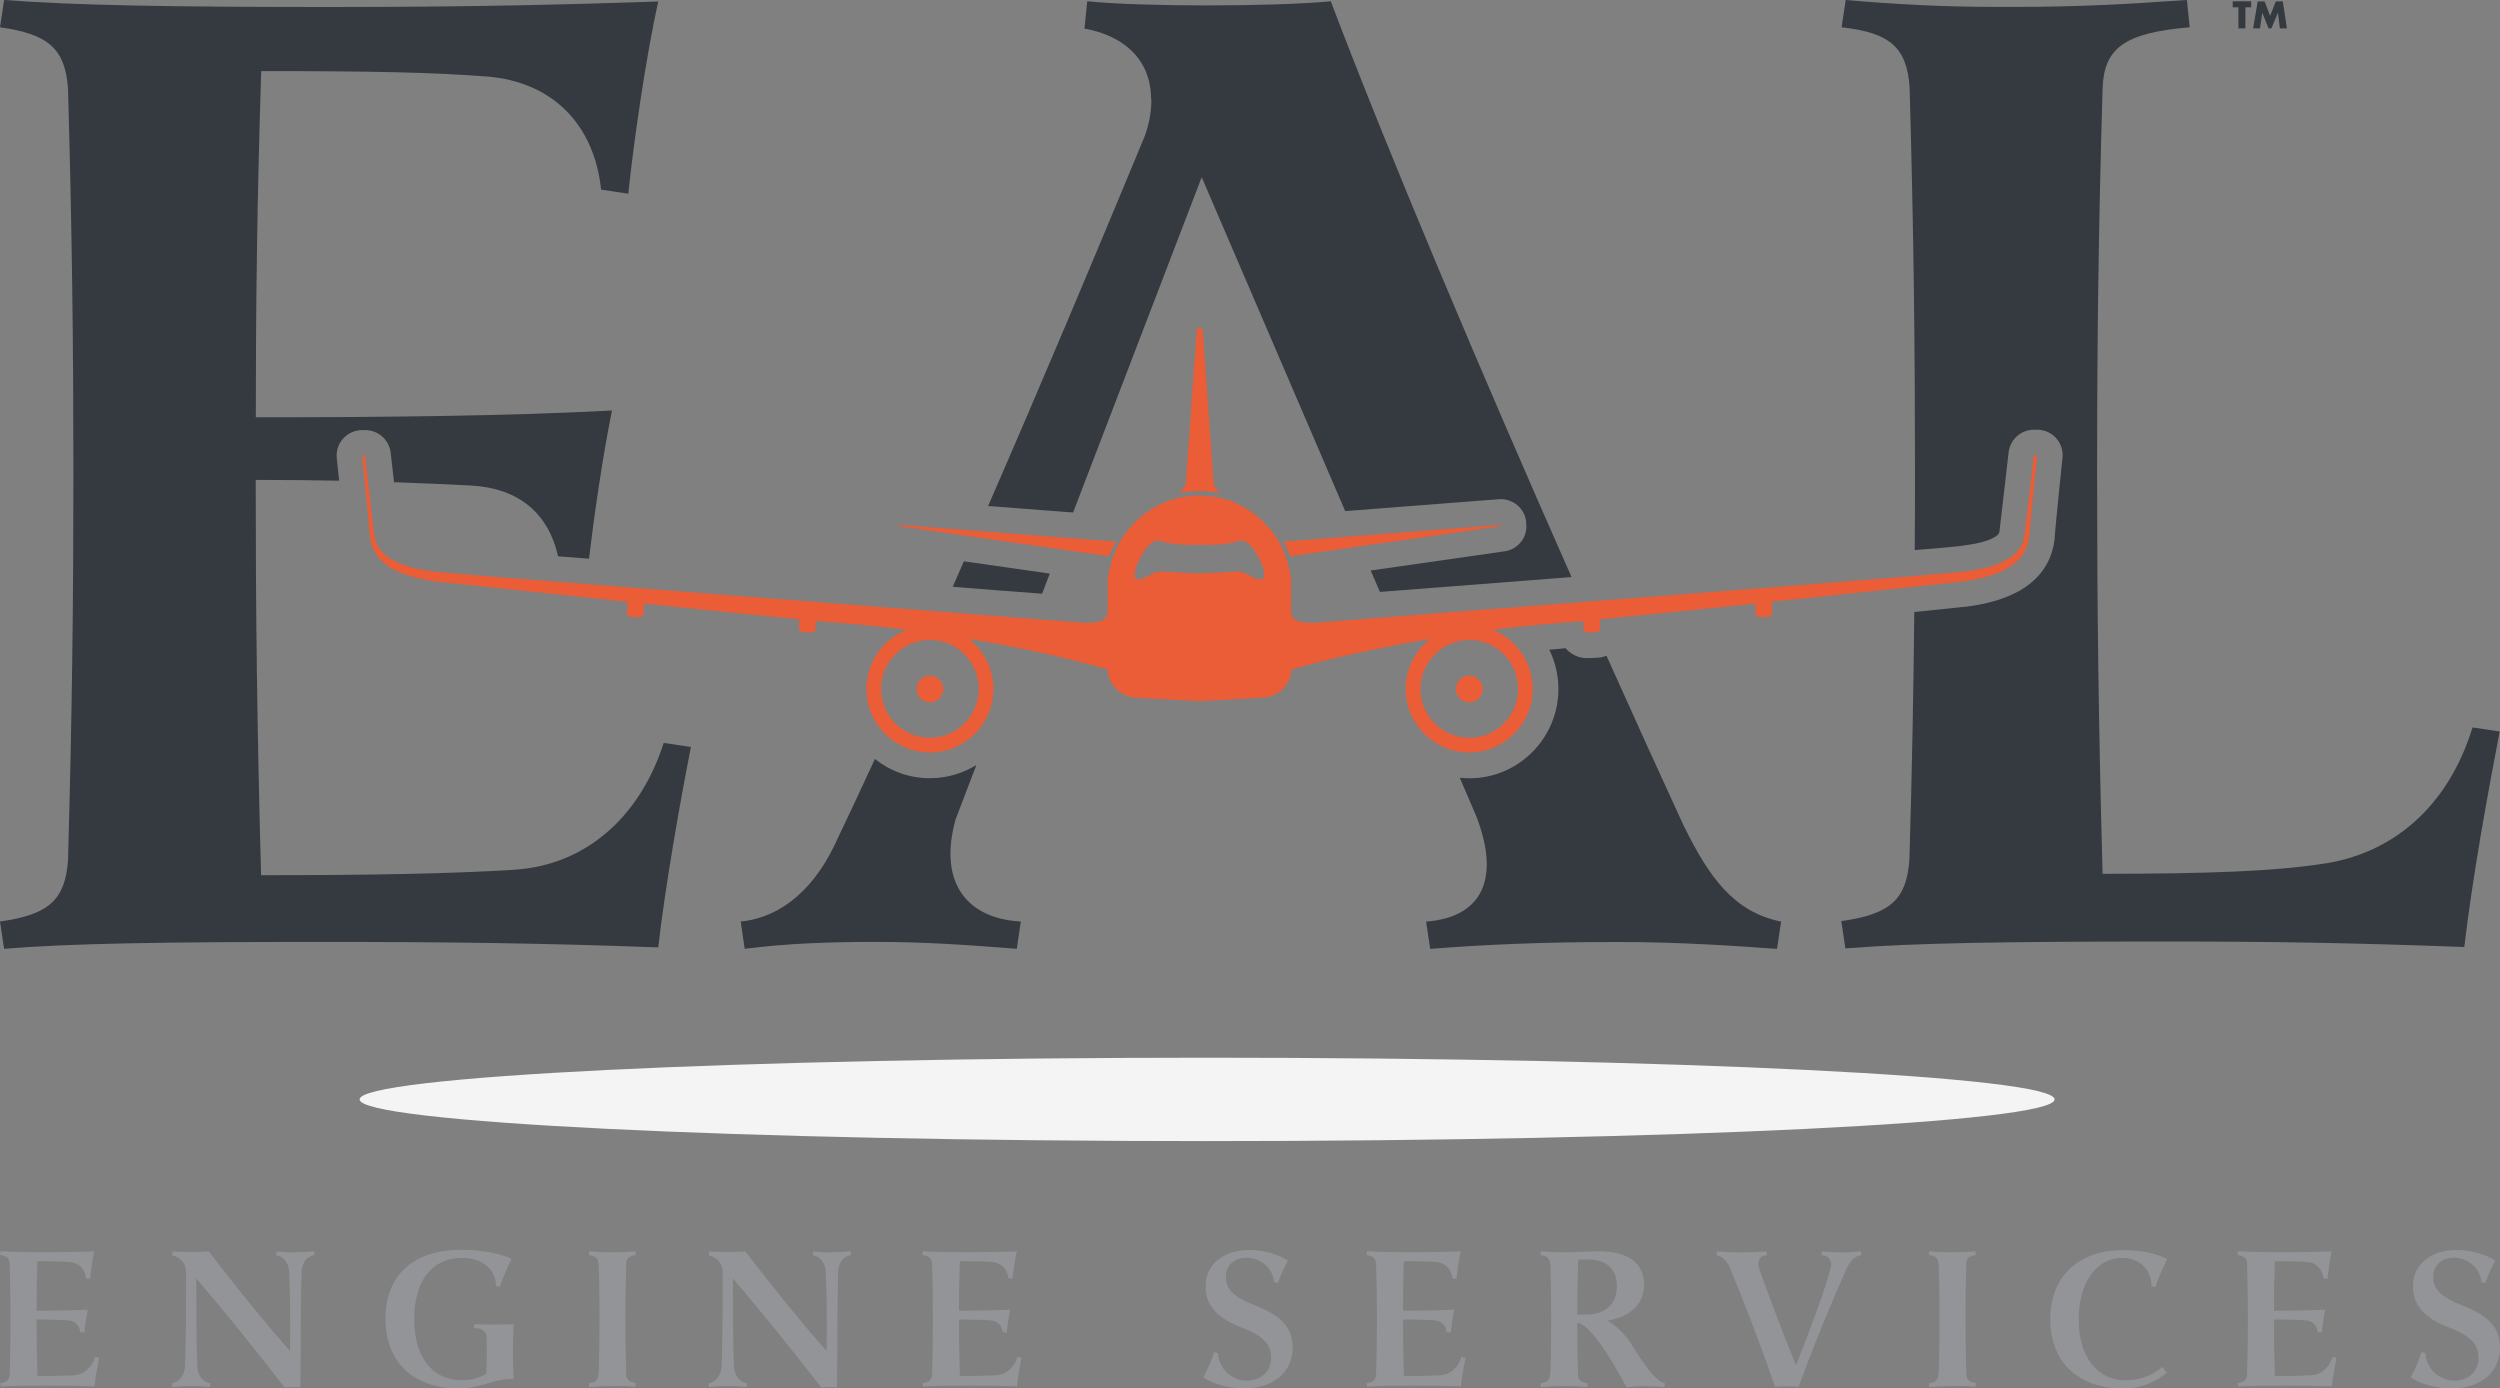
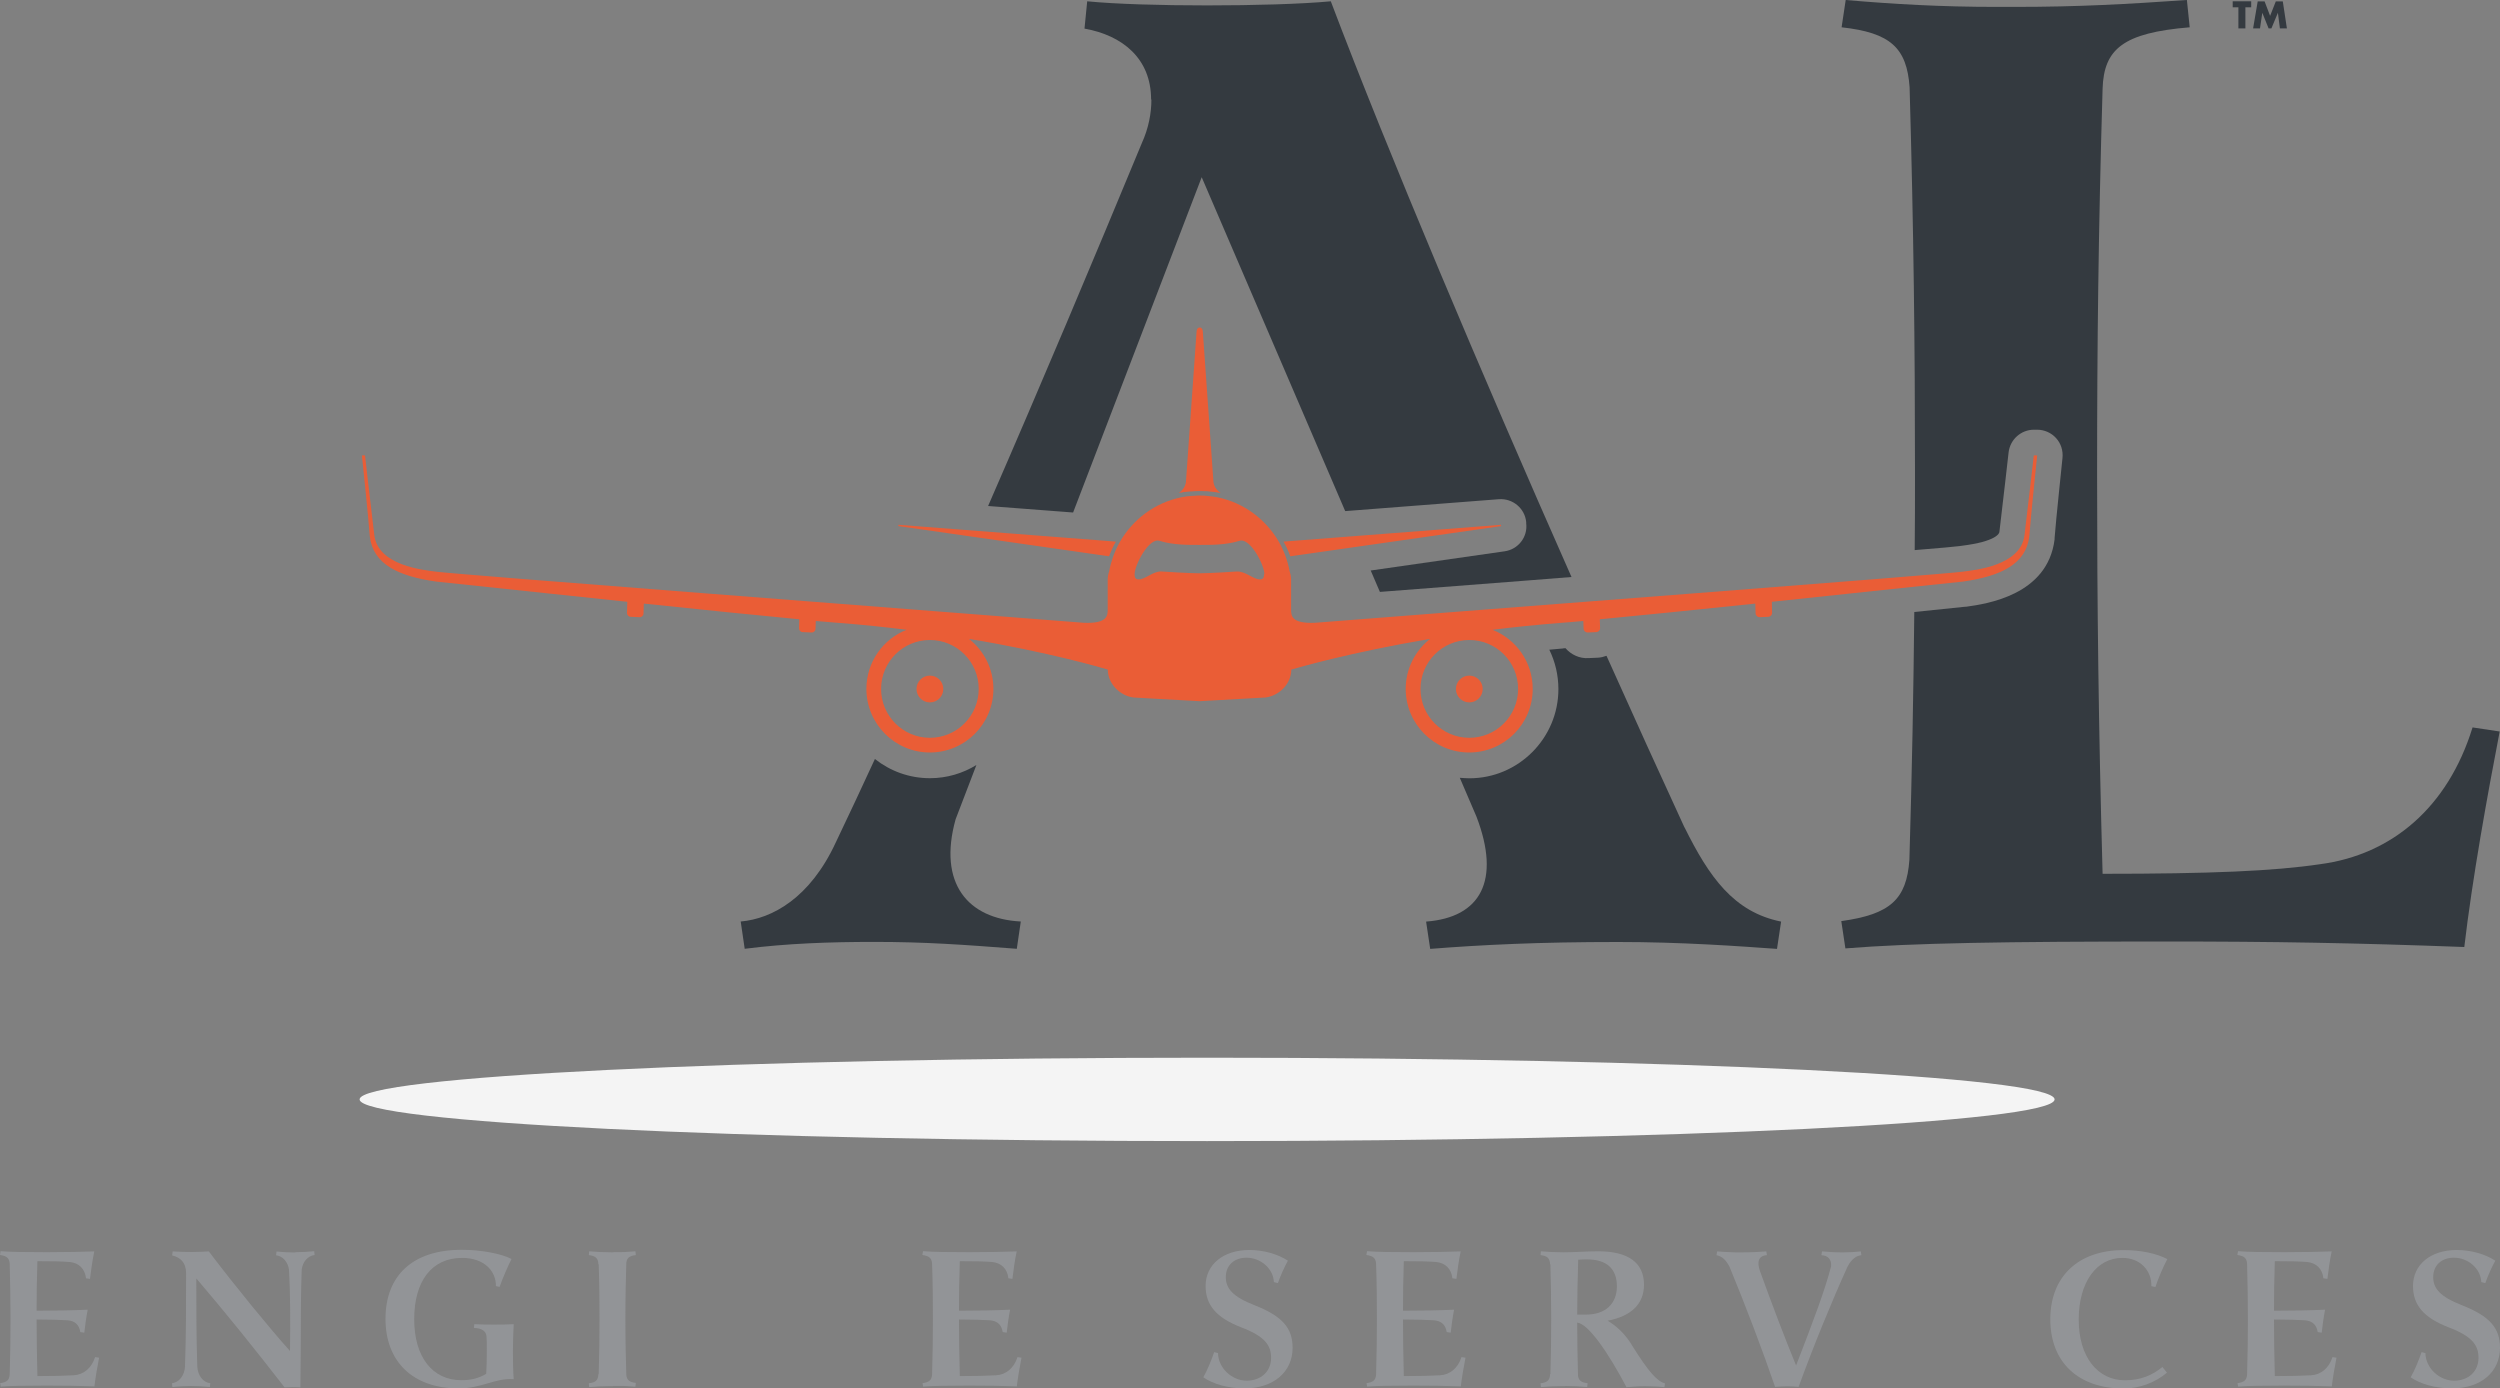
<svg xmlns="http://www.w3.org/2000/svg" id="Layer_1" data-name="Layer 1" version="1.1" viewBox="0 0 250 138.85">
  <rect x="0" y="0" width="250" height="138.85" fill="#808080" stroke="none" />
  <defs>
    <style>
      .cls-1 {
        fill: #f4f4f4;
      }

      .cls-1, .cls-2, .cls-3, .cls-4 {
        stroke-width: 0px;
      }

      .cls-2 {
        fill: #929497;
      }

      .cls-3 {
        fill: #343a40;
      }

      .cls-4 {
        fill: #ea5d36;
      }
    </style>
  </defs>
  <path class="cls-2" d="M0,138.32c.7-.1.93-.31.97-.88.06-2.05.08-3.71.08-5.53s-.03-3.47-.08-5.53c-.04-.56-.27-.78-.97-.88l.06-.38c1.01.08,2.52.1,4.63.1s3.5-.04,4.74-.08c-.18.81-.34,2-.43,2.75l-.4-.06c-.1-.92-.68-1.54-1.63-1.63-.78-.06-1.6-.08-3.23-.08-.06,1.83-.08,3.38-.08,4.95,1.81,0,3.64-.03,5.11-.1-.15.76-.29,1.78-.34,2.3l-.4-.06c-.1-.7-.52-1.13-1.29-1.18-.71-.04-1.7-.08-3.08-.08,0,1.86.03,3.56.08,5.66,1.54,0,2.68-.03,3.63-.08,1-.06,1.79-.72,2.14-1.82l.4.06c-.18.9-.37,2.03-.47,2.87-1.56-.06-2.96-.08-4.81-.08-2.27,0-3.63.03-4.56.1l-.06-.38v.03Z" />
  <path class="cls-2" d="M29.53,125.22h.03c.56,0,1.34-.04,1.86-.1l.04.38c-.68.08-1.19.68-1.29,1.45-.08,2.16-.1,5.05-.1,8.59,0,1.25-.04,2.78-.03,3.2-.52-.04-1.05-.04-1.58,0-3.08-3.97-5.86-7.42-8.83-10.9,0,2.98,0,5.98.1,8.82.04.86.56,1.59,1.3,1.66l-.04.38c-.55-.06-1.3-.1-1.86-.1h-.03c-.56,0-1.33.04-1.86.1l-.04-.38c.74-.08,1.26-.81,1.3-1.66.11-2.98.11-6.42.11-9.33,0-1.07-.56-1.59-1.4-1.79l.06-.4c.55.04,1.3.06,1.9.06s1.19-.03,1.71-.06c2.67,3.52,6.09,7.7,8.12,9.96.04-2.98.03-5.9-.1-8.11-.1-.78-.6-1.38-1.29-1.46l.04-.38c.52.06,1.29.1,1.85.1h.03Z" />
  <path class="cls-2" d="M47.43,132.42c.52.03,1.25.04,1.97.04s1.46-.01,1.97-.04c-.04.92-.08,1.79-.08,2.75s.03,2.12.08,2.75c-1.83-.15-3.14.92-5.52.92-4.53,0-7.3-2.65-7.3-6.95s2.67-6.91,7.63-6.91c1.97,0,4,.4,4.97.92-.34.67-.92,2-1.19,2.79l-.37-.08c.03-1.48-1.15-2.82-3.38-2.82-3.05,0-4.79,2.34-4.79,6.13s1.83,6.1,4.71,6.1c.97,0,1.75-.19,2.49-.64.04-.67.06-1.23.06-2.19,0-.86,0-1.23-.03-1.56-.04-.49-.43-.81-1.26-.84l.04-.38Z" />
  <path class="cls-2" d="M61.32,138.61h-.22c-.8,0-1.48.04-2.18.1l-.04-.38c.7-.08.93-.31.96-.92h.03c.06-2.01.08-3.69.08-5.49s-.01-3.47-.08-5.49h-.03c-.03-.6-.26-.84-.96-.92l.04-.38c.7.06,1.42.1,2.22.1h.22c.79,0,1.48-.04,2.18-.1l.04.38c-.7.08-.93.31-.96.92h-.14l-1.16-1.22h1.34c-.08,2.6-.12,4.54-.12,6.69s.04,4.1.12,6.69h-1.34l1.16-1.22h.14c.03.6.26.84.96.92l-.04.38c-.7-.06-1.42-.1-2.22-.1v.03Z" />
-   <path class="cls-2" d="M83.19,125.22h.03c.56,0,1.34-.04,1.86-.1l.04.38c-.68.08-1.19.68-1.29,1.45-.08,2.16-.1,5.05-.1,8.59,0,1.25-.04,2.78-.03,3.2-.52-.04-1.05-.04-1.58,0-3.08-3.97-5.86-7.42-8.83-10.9,0,2.98,0,5.98.1,8.82.04.86.56,1.59,1.3,1.66l-.04.38c-.55-.06-1.3-.1-1.86-.1h-.03c-.56,0-1.33.04-1.86.1l-.04-.38c.74-.08,1.26-.81,1.3-1.66.11-2.98.11-6.42.11-9.33,0-1.07-.56-1.59-1.4-1.79l.06-.4c.55.04,1.3.06,1.9.06s1.19-.03,1.71-.06c2.67,3.52,6.09,7.7,8.12,9.96.04-2.98.03-5.9-.1-8.11-.1-.78-.6-1.38-1.29-1.46l.04-.38c.52.06,1.29.1,1.85.1h.03Z" />
  <path class="cls-2" d="M92.24,138.32c.7-.1.93-.31.97-.88.06-2.05.08-3.71.08-5.53s-.01-3.47-.08-5.53c-.04-.56-.27-.78-.97-.88l.06-.38c1.01.08,2.52.1,4.63.1s3.5-.04,4.74-.08c-.18.81-.34,2-.43,2.75l-.4-.06c-.1-.92-.68-1.54-1.63-1.63-.78-.06-1.6-.08-3.23-.08-.06,1.83-.08,3.38-.08,4.95,1.81,0,3.64-.03,5.11-.1-.15.76-.29,1.78-.34,2.3l-.4-.06c-.1-.7-.52-1.13-1.29-1.18-.71-.04-1.7-.08-3.08-.08,0,1.86.03,3.56.08,5.66,1.54,0,2.68-.03,3.63-.08,1-.06,1.79-.72,2.14-1.82l.4.06c-.18.9-.37,2.03-.47,2.87-1.56-.06-2.96-.08-4.81-.08-2.27,0-3.63.03-4.56.1l-.06-.38v.03Z" />
  <path class="cls-2" d="M121.8,135.32c.03,1.48,1.38,2.74,2.86,2.75,1.44,0,2.45-.93,2.45-2.28,0-1.25-.6-2.15-3-3.06-2.49-.97-3.55-2.23-3.55-4.13,0-2.16,1.79-3.6,4.37-3.6,1.42,0,2.86.41,3.86,1.07-.37.67-.74,1.5-1,2.24l-.4-.1c-.06-1.37-1.34-2.44-2.74-2.44-1.21,0-2.07.74-2.07,1.94,0,1.13.68,1.96,2.89,2.82,2.77,1.09,3.79,2.28,3.79,4.25,0,2.42-1.92,4.06-4.81,4.06-1.58,0-3.11-.41-4.12-1.11.4-.7.78-1.63,1.09-2.52l.37.1h.03Z" />
  <path class="cls-2" d="M136.64,138.32c.7-.1.93-.31.97-.88.06-2.05.08-3.71.08-5.53s-.01-3.47-.08-5.53c-.04-.56-.27-.78-.97-.88l.06-.38c1.01.08,2.52.1,4.63.1s3.5-.04,4.74-.08c-.18.81-.34,2-.43,2.75l-.4-.06c-.1-.92-.68-1.54-1.63-1.63-.78-.06-1.6-.08-3.23-.08-.06,1.83-.08,3.38-.08,4.95,1.81,0,3.64-.03,5.11-.1-.15.76-.29,1.78-.34,2.3l-.4-.06c-.1-.7-.52-1.13-1.29-1.18-.71-.04-1.7-.08-3.08-.08,0,1.86.03,3.56.08,5.66,1.55,0,2.68-.03,3.63-.08,1-.06,1.79-.72,2.14-1.82l.4.06c-.18.9-.37,2.03-.47,2.87-1.56-.06-2.96-.08-4.81-.08-2.27,0-3.63.03-4.56.1l-.06-.38v.03Z" />
  <path class="cls-2" d="M156.53,138.61h-.26c-.8,0-1.48.04-2.18.1l-.04-.38c.7-.08.93-.31.96-.92h.03c.06-2.01.08-3.69.08-5.49s-.03-3.47-.08-5.49h-.03c-.03-.6-.26-.84-.96-.92l.04-.38c.7.06,1.42.1,2.22.1h.08c1.11,0,2.12-.1,3.45-.1,2.97,0,4.56,1.13,4.56,3.34,0,1.91-1.26,3.15-3.64,3.6.86.51,1.81,1.34,2.55,2.64,1.56,2.48,2.4,3.42,3.19,3.63l-.06.38c-.49-.06-1.29-.1-1.94-.1-.72,0-1.4.06-1.85.1-1.83-3.47-3.82-6.35-4.93-6.46,0,1.72.03,3.35.08,5.32.08.47.31.67.96.74l-.04.38c-.7-.06-1.38-.1-2.18-.1h0ZM157.82,125.96c-.06,2.07-.1,3.72-.1,5.5h.89c1.94,0,3.08-1.09,3.08-2.83s-1.01-2.69-2.97-2.69c-.27,0-.59,0-.89.03h0Z" />
  <path class="cls-2" d="M176.69,125.51c-.8.06-1.05.63-.68,1.63,1.11,3.08,2.52,6.8,3.6,9.41,1.75-4.53,2.89-7.54,3.5-9.92.06-.68-.31-1.09-.97-1.11l.06-.38c.75.06,1.3.1,2.07.1h.06c.64,0,1.19-.04,1.75-.1l.06.38c-.45.04-.96.33-1.38,1.13-1.52,3.34-3.37,7.84-4.9,12.04-.33-.04-.71-.06-1.12-.06s-.89.03-1.23.06c-1.25-3.65-3.01-8.28-4.56-12.02-.34-.64-.71-1.04-1.3-1.15l.06-.38c.51.04,1.12.08,1.86.1h.38c1.12,0,1.94-.04,2.68-.1l.06.38h-.03Z" />
-   <path class="cls-2" d="M195.32,138.61h-.22c-.8,0-1.48.04-2.18.1l-.04-.38c.7-.08.93-.31.96-.92h.03c.06-2.01.08-3.69.08-5.49s-.01-3.47-.08-5.49h-.03c-.03-.6-.25-.84-.96-.92l.04-.38c.7.06,1.42.1,2.22.1h.22c.79,0,1.48-.04,2.18-.1l.04.38c-.7.08-.93.31-.96.92h-.14l-1.16-1.22h1.34c-.08,2.6-.11,4.54-.11,6.69s.04,4.1.11,6.69h-1.34l1.16-1.22h.14c.03.6.26.84.96.92l-.04.38c-.7-.06-1.42-.1-2.22-.1v.03Z" />
  <path class="cls-2" d="M216.72,137.25c-1.25,1.05-2.81,1.6-4.37,1.6-4.53,0-7.32-2.64-7.32-6.92s2.81-6.92,7.32-6.92c1.74,0,3.29.33,4.38.9-.43.81-.92,1.97-1.19,2.79l-.4-.08c.03-1.6-1.15-2.83-2.9-2.83-2.59,0-4.37,2.44-4.37,6.17s1.89,6.07,4.63,6.07c1.53,0,2.72-.49,3.74-1.33l.45.56h.01Z" />
  <path class="cls-2" d="M223.74,138.32c.7-.1.93-.31.97-.88.06-2.05.08-3.71.08-5.53s-.03-3.47-.08-5.53c-.04-.56-.27-.78-.97-.88l.06-.38c1.01.08,2.52.1,4.63.1s3.5-.04,4.74-.08c-.18.81-.34,2-.43,2.75l-.4-.06c-.1-.92-.68-1.54-1.63-1.63-.78-.06-1.6-.08-3.23-.08-.06,1.83-.08,3.38-.08,4.95,1.81,0,3.64-.03,5.11-.1-.15.76-.29,1.78-.34,2.3l-.4-.06c-.1-.7-.52-1.13-1.29-1.18-.71-.04-1.7-.08-3.08-.08,0,1.86.03,3.56.08,5.66,1.54,0,2.68-.03,3.63-.08,1-.06,1.79-.72,2.14-1.82l.4.06c-.18.9-.37,2.03-.47,2.87-1.56-.06-2.96-.08-4.81-.08-2.27,0-3.63.03-4.56.1l-.06-.38v.03Z" />
  <path class="cls-2" d="M242.54,135.32c.03,1.48,1.38,2.74,2.86,2.75,1.44,0,2.45-.93,2.45-2.28,0-1.25-.6-2.15-3-3.06-2.49-.97-3.55-2.23-3.55-4.13,0-2.16,1.79-3.6,4.37-3.6,1.42,0,2.86.41,3.86,1.07-.37.67-.74,1.5-1,2.24l-.4-.1c-.06-1.37-1.34-2.44-2.74-2.44-1.21,0-2.07.74-2.07,1.94,0,1.13.68,1.96,2.89,2.82,2.77,1.09,3.79,2.28,3.79,4.25,0,2.42-1.91,4.06-4.81,4.06-1.58,0-3.12-.41-4.12-1.11.4-.7.78-1.63,1.09-2.52l.37.1h.03Z" />
-   <path class="cls-3" d="M104.97,57.36l-8.58-1.23c-.37.84-.74,1.7-1.12,2.55,3.23.26,6.24.49,8.94.69l.77-2.01Z" />
  <path class="cls-3" d="M115.14,9.96c0,1.36-.28,2.87-.96,4.36-4.8,11.59-10,23.96-15.37,36.28l8.5.65,12.86-33.53,14.35,33.39,15.37-1.19c1.37-.1,2.59.9,2.73,2.28v.13c.17,1.37-.8,2.61-2.16,2.8l-13.39,1.92.92,2.14c4.35-.33,9.42-.73,14.73-1.14,1.46-.12,2.94-.23,4.43-.35-8.94-20.21-18.32-42.37-24.07-57.57-3,.28-7.75.41-12.38.41s-9.12-.13-11.98-.41l-.27,2.73c3.8.68,6.66,2.99,6.66,7.09h.01Z" />
-   <path class="cls-3" d="M51.4,86.98c-6.52.4-14.55.54-25.29.54-.41-14.73-.54-26.58-.54-39.53,3.06,0,5.81.03,8.34.08-.13-1.27-.23-2.21-.23-2.24-.08-.72.15-1.45.64-1.98.49-.54,1.17-.84,1.9-.84h.31c1.3,0,2.39.97,2.54,2.27,0,0,.14,1.29.33,2.94,2.94.1,5.48.22,7.66.33,4.89.26,7.79,2.84,8.75,7.08.98.08,2.02.15,3.09.24.46-3.89,1.33-10.06,2.3-14.82-10.2.55-22.98.68-35.62.68,0-11.04.13-21.81.54-34.62,11.41,0,17.13.13,22.58.54,6.65.54,10.74,4.9,11.41,11.31l2.72.41c.55-5.31,1.76-13.63,2.99-19.22-8.57.28-17.54.55-33.04.55S7.47.54.41,0l-.41,2.73c4.89.68,6.52,2.18,6.8,6.13.41,14.32.54,25.9.54,38.58s-.13,24.26-.54,38.58c-.28,3.95-1.9,5.45-6.8,6.13l.41,2.73c6.52-.54,15.91-.69,31.81-.69,12.92,0,22.71.14,33.6.55.68-5.87,2.04-13.77,3.27-20.04l-2.72-.41c-2.45,7.64-8.03,12.27-14.96,12.68h-.01Z" />
  <path class="cls-3" d="M247.24,72.79c-2.45,7.91-8.02,12.68-15.23,13.63-4.63.69-11.02.96-21.75.96-.41-14.86-.55-26.85-.55-39.94s.13-24.39.55-38.58c.13-3.95,2.04-5.58,8.71-6.13l-.28-2.73c-5.97.41-10.74.69-17.26.69h-1.77c-5.58,0-10.34-.28-15.09-.69l-.41,2.73c4.89.54,6.52,2.05,6.8,5.99.41,14.32.54,26.04.54,38.71,0,2.56,0,5.08-.03,7.58,2.5-.2,4.11-.35,4.47-.4l.22-.03c3.49-.44,3.77-1.24,3.78-1.39.36-2.97.92-7.95.92-7.95.15-1.29,1.24-2.27,2.54-2.27h.31c.73,0,1.42.31,1.9.84.49.54.71,1.25.64,1.98,0,.06-.66,6.25-.79,8.01v.13c-.68,5.59-6.82,6.46-8.83,6.74-.06,0-.13.01-.18.01-.27.03-2.17.23-5.02.52-.08,7.81-.22,15.75-.49,24.78-.28,3.95-1.9,5.45-6.81,6.13l.41,2.73c6.65-.54,16.05-.69,32.1-.69,10.74,0,18.77.14,29.79.55.8-6.82,2.3-15.14,3.54-21.55l-2.72-.41v.04Z" />
  <path class="cls-3" d="M95.56,81.93l2.08-5.43c-1.35.83-2.94,1.32-4.65,1.32-2.08,0-3.98-.72-5.5-1.92-1.3,2.82-2.6,5.6-3.91,8.34-2.58,5.58-6.38,7.64-9.51,7.91l.4,2.73c4.21-.54,8.57-.69,12.92-.69,5.17,0,8.98.28,14.29.69l.4-2.73c-5.3-.27-8.3-3.81-6.52-10.22h.01Z" />
  <path class="cls-3" d="M168.45,82.75c-2.41-5.23-5.06-11.06-7.8-17.17-.28.1-.57.18-.88.19l-.91.04c-.92.06-1.75-.35-2.31-.99-.1,0-.2.01-.29.03-.45.04-.88.08-1.33.12.59,1.2.91,2.55.91,3.94,0,4.91-4,8.92-8.9,8.92-.33,0-.65-.03-.96-.05l1.67,3.89c2.45,6.4.41,10.08-5.04,10.49l.41,2.73c5.17-.41,10.89-.69,18.77-.69,6.38,0,11.98.41,15.91.69l.41-2.73c-4.76-.96-7.21-4.49-9.65-9.41Z" />
  <path class="cls-4" d="M94.33,68.9c0,.74-.6,1.34-1.34,1.34s-1.34-.6-1.34-1.34.6-1.34,1.34-1.34,1.34.6,1.34,1.34ZM150.1,52.61v-.13l-21.75,1.68c.27.46.5.96.68,1.47l21.08-3.02ZM111.58,54.16l-21.74-1.68v.13l21.07,3.02c.19-.51.41-1.01.68-1.47ZM119.45,49.12c.1,0,.19-.01.29-.01h.47c.1,0,.19,0,.29.01.15,0,.29,0,.45.03.38.03.77.08,1.12.15-.43-.28-.74-.72-.74-1.33,0,0-1.05-14.79-1.05-14.84s-.04-.38-.31-.38-.31.33-.31.38-1.05,14.84-1.05,14.84c0,.61-.31,1.05-.74,1.33.37-.08.74-.13,1.12-.15.15,0,.29-.01.45-.03h-.01ZM145.59,68.9c0,.74.6,1.34,1.34,1.34s1.34-.6,1.34-1.34-.6-1.34-1.34-1.34-1.34.6-1.34,1.34ZM203.72,45.54s-.66,6.27-.79,8.1c-.33,2.76-2.82,3.98-6.65,4.52-.42.03-9.5,1.01-19.1,2.02l.03,1.1c0,.21-.15.38-.36.4l-.89.04c-.2,0-.38-.15-.4-.36l-.03-1c-5.75.6-11.49,1.19-15.55,1.57l.03.88c0,.21-.15.38-.36.4l-.89.04c-.2,0-.38-.15-.4-.36l-.03-.79c-.89.08-1.67.15-2.29.19-2.37.19-4.65.42-6.79.69,2.35.93,4.02,3.22,4.02,5.91,0,3.52-2.85,6.36-6.35,6.36s-6.35-2.85-6.35-6.36c0-2.03.96-3.84,2.44-5-8.04,1.36-13.3,2.9-13.88,3.07,0,1.41-1.2,2.61-2.57,2.79l-.92.05-5.68.32-5.21-.29-1.4-.08c-1.35-.17-2.57-1.37-2.57-2.79-.57-.17-5.83-1.73-13.88-3.07,1.48,1.16,2.44,2.97,2.44,5,0,3.52-2.85,6.36-6.35,6.36s-6.35-2.85-6.35-6.36c0-2.69,1.67-4.99,4.02-5.91-2.14-.27-4.42-.51-6.79-.69-.61-.05-1.39-.12-2.29-.19l-.03.79c0,.2-.18.37-.4.36l-.89-.04c-.2,0-.37-.18-.36-.4l.03-.88c-4.05-.38-9.8-.97-15.55-1.57l-.03,1c0,.2-.18.37-.4.36l-.89-.04c-.2,0-.37-.18-.36-.4l.03-1.1c-9.6-1.01-18.68-1.98-19.1-2.02-3.83-.54-6.32-1.75-6.65-4.52-.13-1.84-.79-8.1-.79-8.1h.31s.57,4.99.93,7.97c.37,3.07,4.93,3.49,6.2,3.66,2.21.29,46.87,3.7,64.77,5.11,2.36.09,2.37-.73,2.37-1.34v-2.98c0-.29.06-.58.15-.84.09-.51.23-1,.4-1.48.19-.51.41-1.01.68-1.47,1.29-2.24,3.49-3.89,6.08-4.43.37-.08.74-.13,1.12-.15.15,0,.29-.01.45-.03.1,0,.19-.01.29-.01s.19,0,.29.01c.15,0,.29,0,.45.03.38.03.77.08,1.12.15,2.59.54,4.79,2.2,6.08,4.43.27.46.5.96.68,1.47.17.47.31.97.4,1.48.09.27.15.54.15.84v2.98c0,.61,0,1.43,2.37,1.34,17.89-1.41,62.56-4.81,64.77-5.11,1.28-.17,5.83-.59,6.2-3.66.36-2.97.93-7.97.93-7.97h.31-.01ZM92.99,64c-2.69,0-4.88,2.19-4.88,4.89s2.18,4.89,4.88,4.89,4.88-2.19,4.88-4.89-2.18-4.89-4.88-4.89ZM126.44,57.42c0-.91-1.42-3.67-2.48-3.34-1.43.45-3.11.41-4.01.41s-2.58.04-4.01-.41c-1.05-.33-2.48,2.43-2.48,3.34,0,.29.05.52.41.52.68,0,1.47-.86,2.32-.79.38.03,2.8.18,3.74.18s3.36-.15,3.74-.18c.86-.05,1.66.79,2.32.79.36,0,.41-.22.41-.52h.03ZM146.93,64c-2.69,0-4.88,2.19-4.88,4.89s2.18,4.89,4.88,4.89,4.88-2.19,4.88-4.89-2.18-4.89-4.88-4.89Z" />
  <path class="cls-1" d="M120.71,114.11c46.8,0,84.75-1.87,84.75-4.17s-37.94-4.17-84.75-4.17-84.75,1.87-84.75,4.17,37.94,4.17,84.75,4.17Z" />
  <path class="cls-3" d="M224.54.73v2.11h-.7V.73h-.57V.13h1.85v.6h-.57Z" />
  <path class="cls-3" d="M225.31,2.84l.46-2.7h.69l.55,1.45.57-1.45h.7l.41,2.7h-.7l-.2-1.56-.65,1.56h-.28l-.63-1.56-.23,1.56h-.69Z" />
</svg>